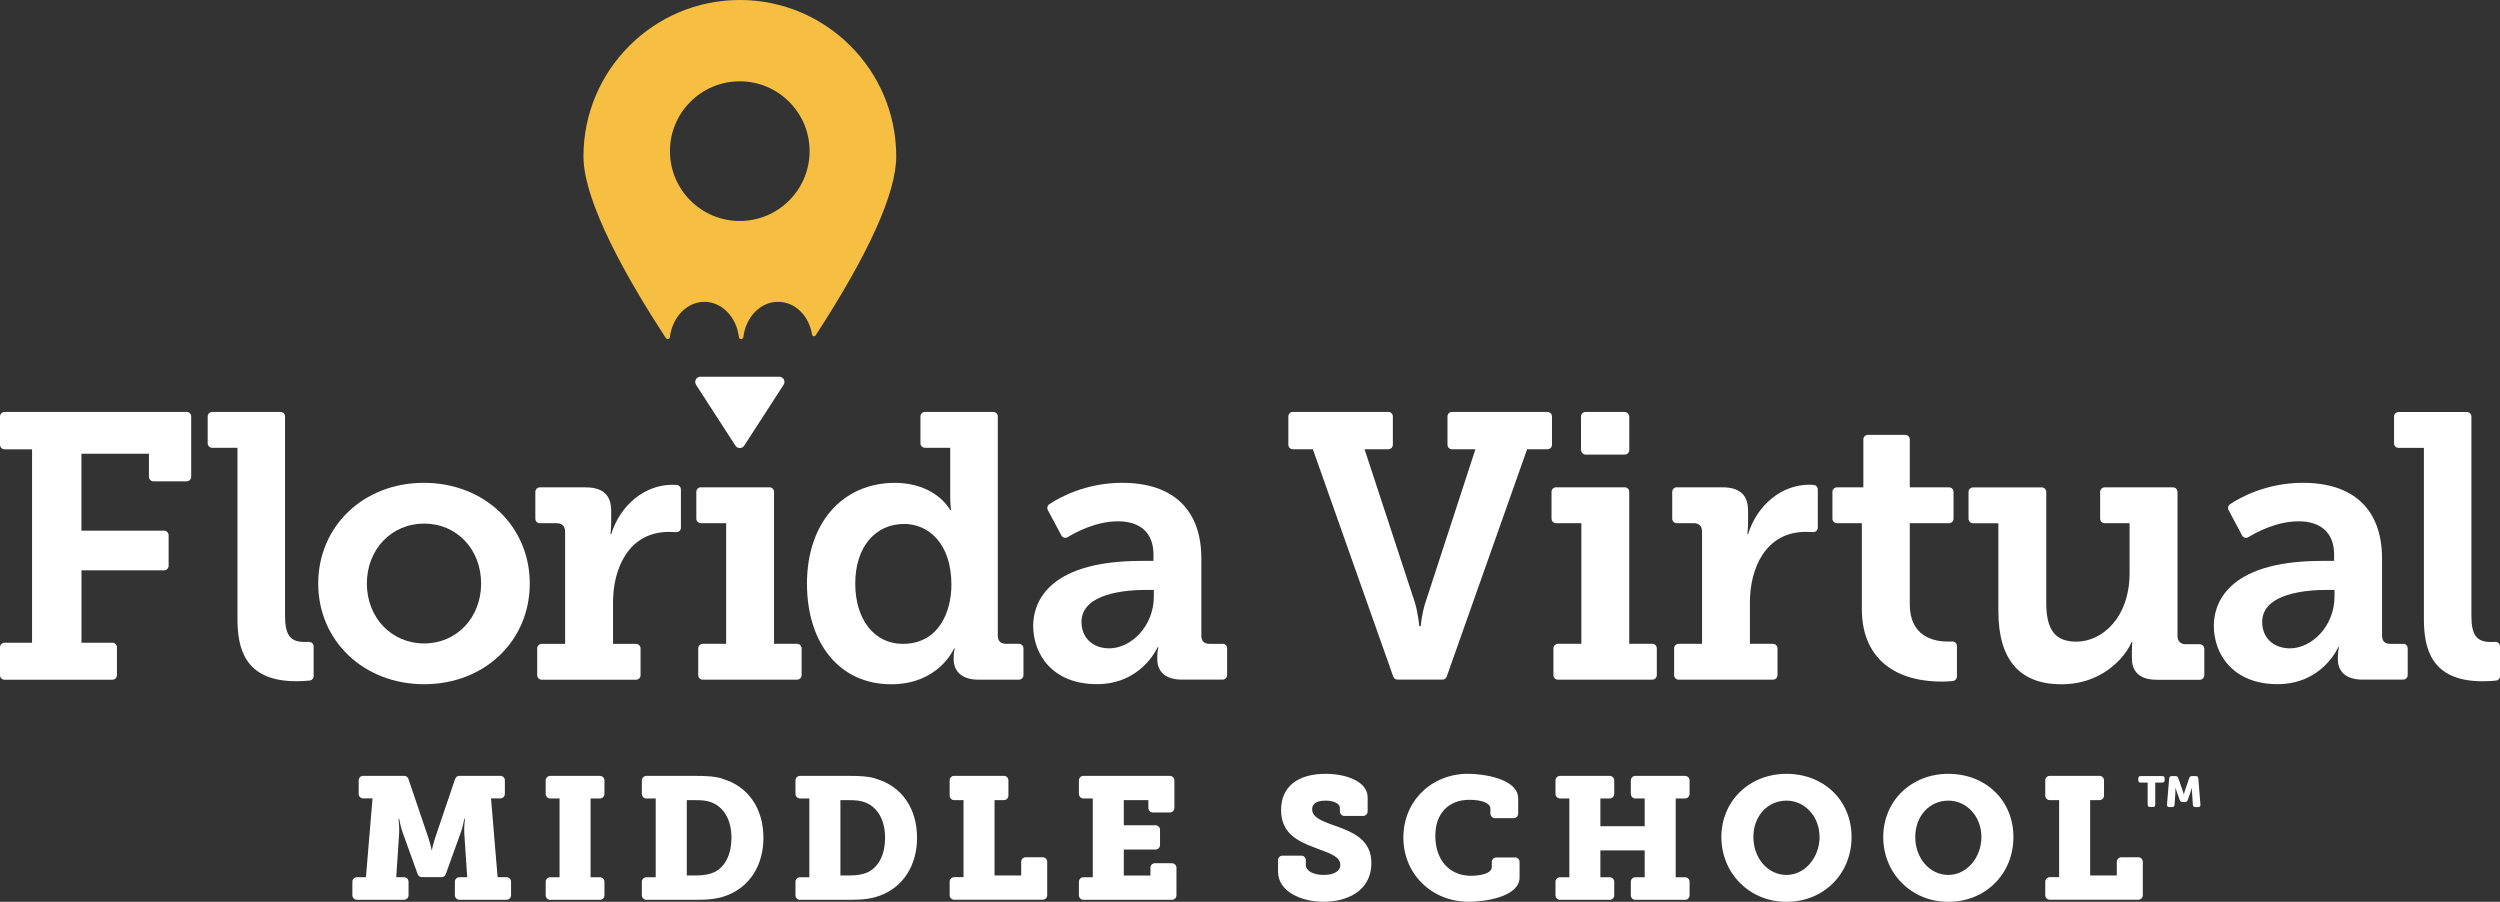
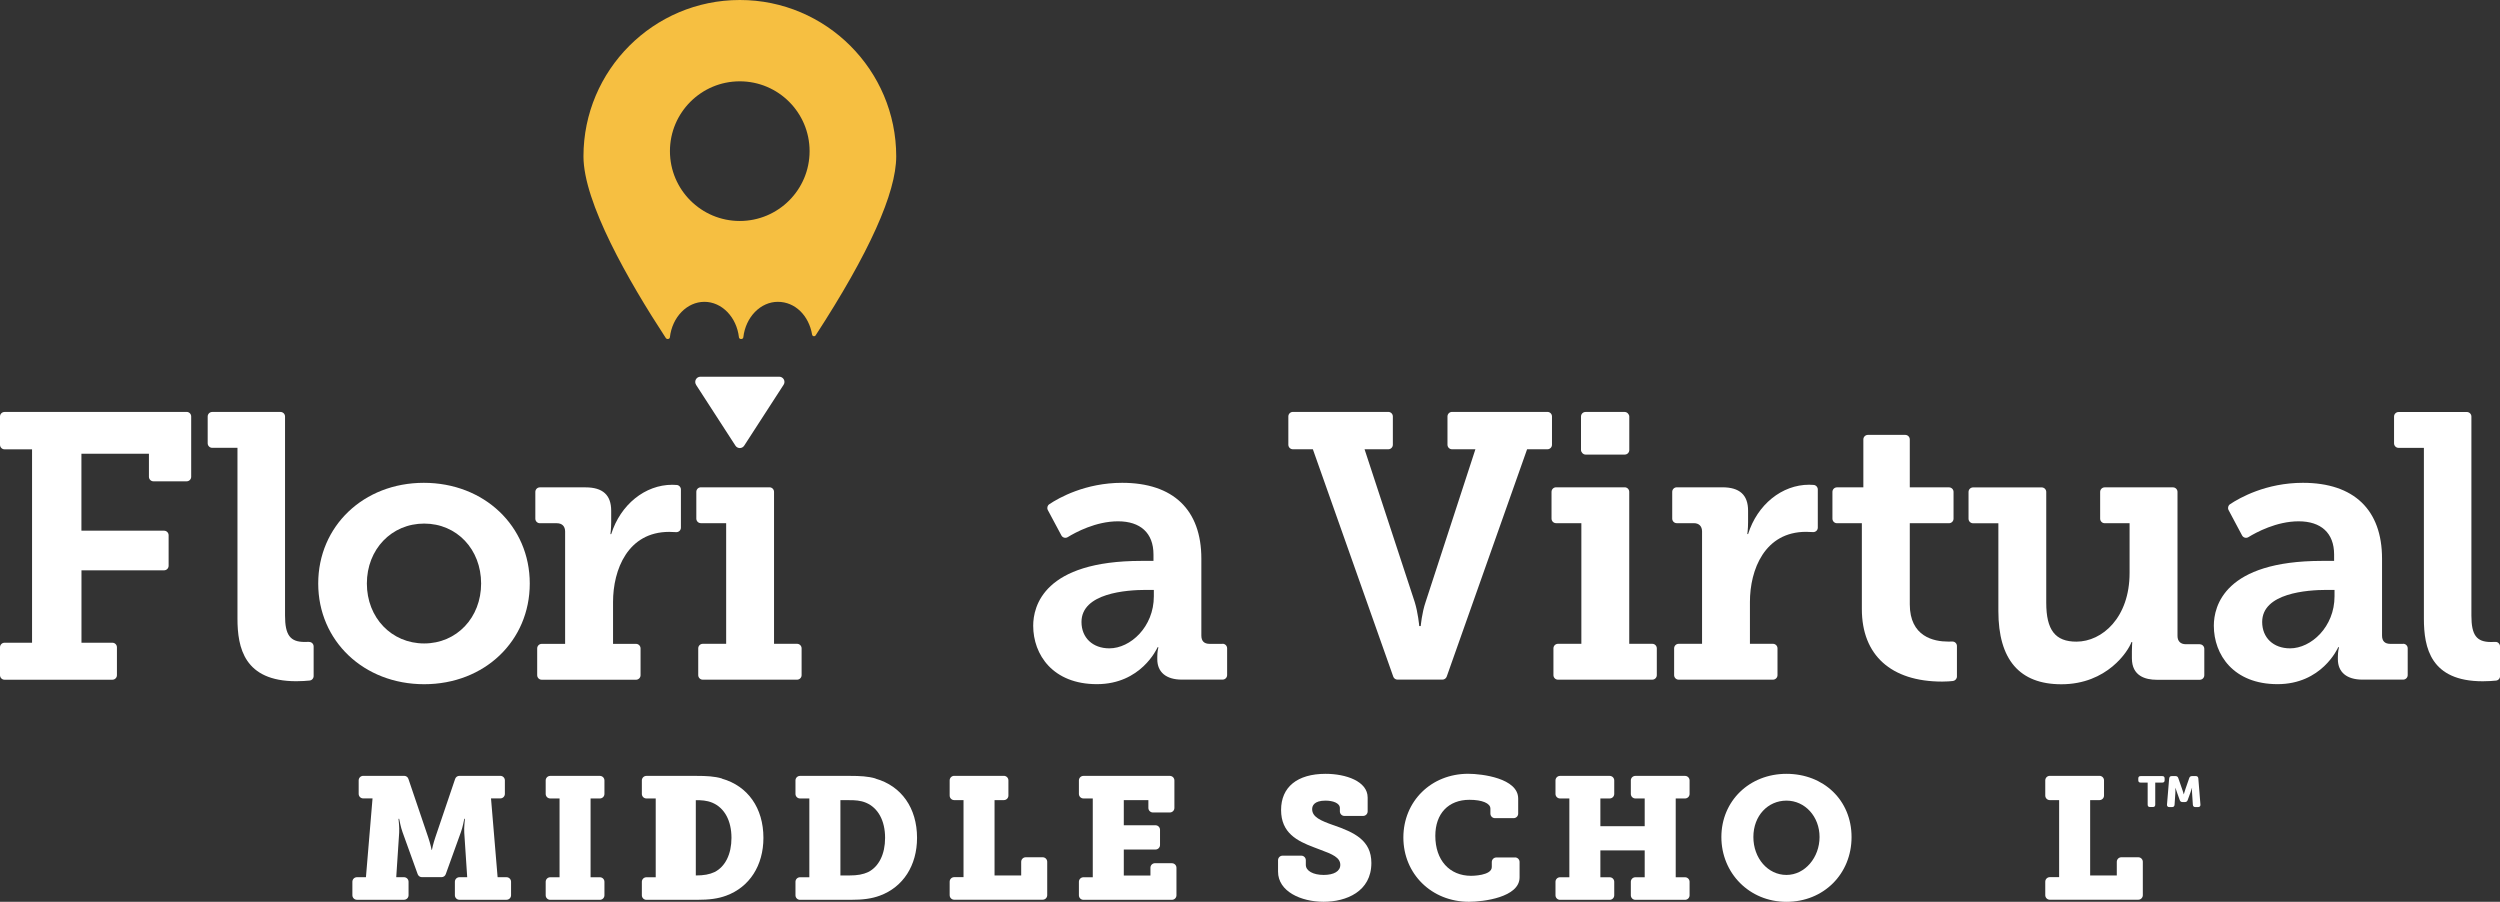
<svg xmlns="http://www.w3.org/2000/svg" id="Layer_1" viewBox="0 0 485.12 174.99">
  <rect x="0" y="0" width="485.12" height="174.99" fill="#333333" stroke="none" />
  <defs>
    <style>.cls-1{fill:#fff;}.cls-2{fill:#f6bf41;}</style>
  </defs>
  <path class="cls-2" d="M143.55,0c-16.72,0-30.33,13.61-30.33,30.34,0,8.92,8.69,24.11,15.99,35.27.07.1.19.17.31.17h.1c.19,0,.35-.14.37-.33.45-3.92,3.32-6.88,6.7-6.88s6.25,2.96,6.7,6.88c.02.19.18.33.37.33h.11c.19,0,.35-.14.37-.33.45-3.92,3.33-6.88,6.7-6.88s6.02,2.68,6.65,6.37c.03.15.14.27.29.3.15.03.3-.03.39-.16,10.38-15.97,15.64-27.66,15.64-34.74,0-16.73-13.61-30.34-30.33-30.34ZM143.55,42.88c-7.48,0-13.55-6.07-13.55-13.55s6.07-13.55,13.55-13.55,13.55,6.07,13.55,13.55-6.07,13.55-13.55,13.55Z" />
  <path class="cls-1" d="M135.06,74.66l7.65,11.82c.4.62,1.3.62,1.7,0l7.65-11.82c.44-.67-.05-1.56-.85-1.56h-15.29c-.8,0-1.28.89-.85,1.56" />
  <path class="cls-1" d="M36.22,79.94H.88c-.48,0-.88.39-.88.88v5.49c0,.48.39.88.88.88h5.34v37.53H.88c-.48,0-.88.39-.88.88v5.42c0,.48.39.88.88.88h20.93c.48,0,.88-.39.88-.88v-5.42c0-.48-.39-.88-.88-.88h-6v-14.05h16.03c.48,0,.88-.39.88-.88v-5.93c0-.48-.39-.88-.88-.88H15.8v-14.93h13.1v4.47c0,.48.39.88.88.88h6.44c.48,0,.88-.39.88-.88v-11.71c0-.48-.39-.88-.88-.88Z" />
  <path class="cls-1" d="M59.96,124.55c-.25,0-.53.02-.85.02-2.81,0-3.8-1.34-3.8-5.12v-38.63c0-.48-.39-.88-.88-.88h-13.25c-.48,0-.88.39-.88.88v5.2c0,.48.39.88.88.88h4.9v33.14c0,5.65,1.3,12.15,11.41,12.15,1.03,0,1.97-.07,2.58-.13.45-.04.79-.42.79-.87v-5.75c0-.24-.1-.47-.27-.63-.17-.17-.4-.25-.64-.24Z" />
  <path class="cls-1" d="M82.24,93.69c-11.68,0-20.49,8.4-20.49,19.54s8.84,19.54,20.56,19.54,20.49-8.4,20.49-19.54-8.84-19.54-20.56-19.54ZM82.31,124.86c-6.34,0-11.12-5-11.12-11.63s4.78-11.63,11.12-11.63,11.05,5,11.05,11.63-4.75,11.63-11.05,11.63Z" />
  <path class="cls-1" d="M123.43,124.94h-4.47v-8.12c0-6.28,2.86-13.61,10.9-13.61.44,0,.89.02,1.33.05.24.02.48-.07.66-.23.18-.17.28-.4.28-.64v-7.41c0-.45-.34-.83-.79-.87-.26-.02-.57-.04-.89-.04-5.28,0-10.05,3.85-11.85,9.58h-.15s.15-.97.15-2.34v-2.2c0-3.05-1.63-4.54-4.98-4.54h-8.86c-.48,0-.88.39-.88.88v5.2c0,.48.39.88.88.88h3.29c1.02,0,1.61.59,1.61,1.61v21.8h-4.54c-.48,0-.88.39-.88.88v5.2c0,.48.39.88.88.88h18.3c.48,0,.88-.39.88-.88v-5.2c0-.48-.39-.88-.88-.88Z" />
  <path class="cls-1" d="M136.01,101.52h4.9v23.41h-4.54c-.48,0-.88.39-.88.88v5.2c0,.48.39.88.88.88h18.3c.48,0,.88-.39.88-.88v-5.2c0-.48-.39-.88-.88-.88h-4.47v-29.49c0-.48-.39-.88-.88-.88h-13.32c-.48,0-.88.39-.88.88v5.2c0,.48.39.88.88.88Z" />
-   <path class="cls-1" d="M185.28,125.82c-.05.15-.22.77-.22,1.68v.44c0,2.47,1.78,3.95,4.76,3.95h7.9c.48,0,.88-.39.88-.88v-5.2c0-.48-.39-.88-.88-.88h-2.49c-1.07,0-1.61-.54-1.61-1.61v-42.51c0-.48-.39-.88-.88-.88h-13.25c-.48,0-.88.39-.88.88v5.2c0,.48.39.88.88.88h4.9v9.44c0,1.47.14,2.57.15,2.63h-.15s0,0,0,0c-.12-.21-2.93-5.26-10.75-5.26-10.2,0-17.05,7.85-17.05,19.54s6.4,19.54,16.32,19.54c9.13,0,12.09-6.64,12.22-6.95h.15ZM184.62,113.45c0,5.3-2.47,11.49-9.44,11.49-5.51,0-9.22-4.7-9.22-11.71s3.82-11.56,9.51-11.56c4.55,0,9.15,3.64,9.15,11.78Z" />
  <path class="cls-1" d="M237.22,124.94h-2.49c-1.07,0-1.61-.54-1.61-1.61v-14.93c0-9.48-5.46-14.71-15.37-14.71-7.13,0-12.26,2.9-14.13,4.15-.38.25-.5.74-.29,1.14l2.63,4.92c.11.21.31.37.54.43.23.06.48.03.69-.1,1.5-.92,5.45-3.07,9.76-3.07s6.88,2.23,6.88,6.44v1.24h-2.34c-18.95,0-21,8.8-21,12.58,0,5.64,3.82,11.34,12.36,11.34s11.64-6.86,11.78-7.17h.15s0,.02,0,.02c-.05.19-.21.87-.21,1.88v.44c0,2.51,1.73,3.95,4.76,3.95h7.91c.48,0,.88-.39.88-.88v-5.2c0-.48-.39-.88-.88-.88ZM223.9,114.47v1.24c0,5.95-4.55,10.1-8.63,10.1-3.24,0-5.41-2.06-5.41-5.12,0-5.61,8.75-6.22,12.51-6.22h1.54Z" />
  <path class="cls-1" d="M301.16,80.81c0-.48-.39-.88-.88-.88h-18.52c-.48,0-.88.39-.88.88v5.49c0,.48.39.88.88.88h4.54l-9.66,29.63c-.73,2.12-.95,4.66-.95,4.68h0s-.29,0-.29,0c0-.1-.24-2.62-.88-4.68l-9.73-29.63h4.61c.48,0,.88-.39.88-.88v-5.49c0-.48-.39-.88-.88-.88h-18.52c-.48,0-.88.39-.88.88v5.49c0,.48.39.88.88.88h3.88l15.6,44.12c.12.35.45.58.83.58h8.71c.37,0,.7-.23.83-.58l15.6-44.12h3.95c.48,0,.88-.39.88-.88v-5.49Z" />
  <rect class="cls-1" x="306.79" y="79.94" width="9.37" height="8.27" rx=".88" ry=".88" />
  <path class="cls-1" d="M320.62,131.89c.48,0,.88-.39.88-.88v-5.2c0-.48-.39-.88-.88-.88h-4.47v-29.49c0-.48-.39-.88-.88-.88h-13.32c-.48,0-.88.39-.88.88v5.2c0,.48.39.88.88.88h4.91v23.41h-4.54c-.48,0-.88.39-.88.88v5.2c0,.48.39.88.88.88h18.3Z" />
  <path class="cls-1" d="M325.37,101.52h3.3c1.02,0,1.61.59,1.61,1.61v21.8h-4.54c-.48,0-.88.39-.88.88v5.2c0,.48.39.88.88.88h18.3c.48,0,.88-.39.88-.88v-5.2c0-.48-.39-.88-.88-.88h-4.47v-8.12c0-6.28,2.86-13.61,10.9-13.61.44,0,.89.02,1.33.05.25.02.48-.07.66-.23s.28-.4.28-.64v-7.41c0-.45-.34-.83-.79-.87-.26-.02-.57-.04-.89-.04-5.28,0-10.05,3.85-11.85,9.58h-.15s.15-.99.15-2.34v-2.2c0-3.05-1.63-4.54-4.98-4.54h-8.86c-.48,0-.88.39-.88.88v5.2c0,.48.39.88.88.88Z" />
  <path class="cls-1" d="M378.96,132.14c.44-.05.78-.42.78-.87v-5.91c0-.24-.1-.47-.27-.63-.17-.17-.41-.25-.64-.24-.23,0-.49.01-.78.01-2.79,0-7.46-.94-7.46-7.24v-15.73h7.61c.48,0,.88-.39.88-.88v-5.2c0-.48-.39-.88-.88-.88h-7.61v-9.3c0-.48-.39-.88-.88-.88h-7.25c-.48,0-.88.39-.88.88v9.3h-5.12c-.48,0-.88.39-.88.88v5.2c0,.48.39.88.88.88h4.83v16.68c0,8.93,5.68,14.05,15.58,14.05.88,0,1.61-.06,2.07-.11Z" />
  <path class="cls-1" d="M426.86,125.01h-2.71c-1.02,0-1.61-.59-1.61-1.61v-27.95c0-.48-.39-.88-.88-.88h-13.25c-.48,0-.88.39-.88.88v5.2c0,.48.39.88.88.88h4.83v9.66c0,8.65-5.31,13.32-10.32,13.32-4.1,0-5.85-2.25-5.85-7.54v-21.51c0-.48-.39-.88-.88-.88h-13.32c-.48,0-.88.39-.88.88v5.2c0,.48.39.88.88.88h4.91v17.05c0,9.42,4.11,14.19,12.22,14.19,8.9,0,13-6.46,13.61-8.19h.15c0,.09-.07.86-.07,1.76v1.39c0,3.45,2.63,4.17,4.83,4.17h8.34c.48,0,.88-.39.88-.88v-5.13c0-.48-.39-.88-.88-.88Z" />
  <path class="cls-1" d="M466.33,124.94h-2.49c-1.07,0-1.61-.54-1.61-1.61v-14.93c0-9.48-5.46-14.71-15.36-14.71-7.13,0-12.26,2.9-14.13,4.15-.38.25-.5.74-.29,1.14l2.62,4.92c.11.21.31.37.54.43.23.06.48.03.69-.1,1.5-.92,5.45-3.07,9.75-3.07s6.88,2.23,6.88,6.44v1.24h-2.34c-18.95,0-21,8.8-21,12.58,0,5.64,3.82,11.34,12.36,11.34s11.64-6.86,11.78-7.17h.15c-.04.15-.22.85-.22,1.9v.44c0,2.51,1.73,3.95,4.76,3.95h7.91c.48,0,.88-.39.88-.88v-5.2c0-.48-.39-.88-.88-.88ZM453.01,114.47v1.24c0,5.95-4.55,10.1-8.63,10.1-3.24,0-5.41-2.06-5.41-5.12,0-5.61,8.75-6.22,12.51-6.22h1.54Z" />
  <path class="cls-1" d="M484.86,124.8c-.17-.17-.41-.25-.64-.24-.25,0-.53.02-.85.02-2.81,0-3.8-1.34-3.8-5.12v-38.63c0-.48-.39-.88-.88-.88h-13.25c-.48,0-.88.39-.88.88v5.2c0,.48.39.88.88.88h4.91v33.14c0,5.65,1.3,12.15,11.41,12.15,1.02,0,1.97-.07,2.58-.13.45-.04.79-.42.79-.87v-5.75c0-.24-.1-.47-.27-.63Z" />
  <path class="cls-1" d="M98.31,170.22h-1.75l-1.28-15.29h1.81c.48,0,.88-.39.88-.88v-2.62c0-.48-.39-.88-.88-.88h-7.94c-.38,0-.71.24-.83.59l-3.83,11.3c-.45,1.33-.64,2.29-.66,2.41l-.02.08h-.06s0-.02,0-.02c-.03-.18-.22-1.14-.67-2.47l-3.83-11.3c-.12-.36-.45-.59-.83-.59h-7.94c-.48,0-.88.39-.88.88v2.62c0,.48.39.88.88.88h1.81l-1.28,15.29h-1.75c-.48,0-.88.39-.88.88v2.62c0,.48.39.88.88.88h9.14c.48,0,.88-.39.88-.88v-2.62c0-.48-.39-.88-.88-.88h-1.51l.57-8.64c.07-1.01-.13-2.68-.13-2.69h.13s0,0,0,0c.05.26.3,1.62.64,2.55l2.95,8.19c.13.35.45.58.82.58h3.81c.37,0,.7-.23.82-.58l2.95-8.19c.34-.92.59-2.28.64-2.55h.13c-.01.12-.2,1.71-.13,2.69l.57,8.64h-1.51c-.48,0-.88.39-.88.88v2.62c0,.48.39.88.88.88h9.14c.48,0,.88-.39.88-.88v-2.62c0-.48-.39-.88-.88-.88Z" />
  <path class="cls-1" d="M116.41,150.56h-9.64c-.48,0-.88.39-.88.88v2.62c0,.48.39.88.88.88h1.81v15.29h-1.81c-.48,0-.88.39-.88.88v2.62c0,.48.39.88.88.88h9.64c.48,0,.88-.39.88-.88v-2.62c0-.48-.39-.88-.88-.88h-1.81v-15.29h1.81c.48,0,.88-.39.88-.88v-2.62c0-.48-.39-.88-.88-.88Z" />
-   <path class="cls-1" d="M140.08,151.06c-1.45-.42-2.97-.5-4.94-.5h-9.71c-.48,0-.88.39-.88.88v2.62c0,.48.39.88.88.88h1.81v15.29h-1.81c-.48,0-.88.39-.88.88v2.62c0,.48.39.88.88.88h9.74c2.51,0,4.18-.23,5.75-.81,4.52-1.66,7.22-5.85,7.22-11.22,0-5.77-3.02-10.07-8.07-11.49ZM133.26,155.27h1.75c1.07,0,2.12.04,3.23.5,2.35,1,3.7,3.48,3.7,6.82,0,3.15-1.2,5.57-3.26,6.62-1,.47-2.1.67-3.66.67h-1.75v-14.62Z" />
+   <path class="cls-1" d="M140.08,151.06c-1.45-.42-2.97-.5-4.94-.5h-9.71c-.48,0-.88.39-.88.88v2.62c0,.48.39.88.88.88h1.81v15.29h-1.81c-.48,0-.88.39-.88.88v2.62c0,.48.39.88.88.88h9.74c2.51,0,4.18-.23,5.75-.81,4.52-1.66,7.22-5.85,7.22-11.22,0-5.77-3.02-10.07-8.07-11.49ZM133.26,155.27h1.75c1.07,0,2.12.04,3.23.5,2.35,1,3.7,3.48,3.7,6.82,0,3.15-1.2,5.57-3.26,6.62-1,.47-2.1.67-3.66.67v-14.62Z" />
  <path class="cls-1" d="M169.89,151.06c-1.45-.42-2.97-.5-4.94-.5h-9.71c-.48,0-.88.39-.88.88v2.62c0,.48.39.88.88.88h1.81v15.29h-1.81c-.48,0-.88.39-.88.88v2.62c0,.48.39.88.88.88h9.74c2.51,0,4.18-.23,5.75-.81,4.52-1.66,7.22-5.85,7.22-11.22,0-5.77-3.02-10.07-8.06-11.49ZM163.07,155.27h1.75c1.07,0,2.12.04,3.23.5,2.35,1,3.7,3.48,3.7,6.82,0,3.15-1.2,5.57-3.26,6.62-1,.47-2.1.67-3.66.67h-1.75v-14.62Z" />
  <path class="cls-1" d="M202.33,166.35h-3.29c-.48,0-.88.39-.88.88v2.65h-5.17v-14.62h1.81c.48,0,.88-.39.88-.88v-2.95c0-.48-.39-.88-.88-.88h-9.64c-.48,0-.88.39-.88.88v2.95c0,.48.39.88.88.88h1.81v14.95h-1.81c-.48,0-.88.39-.88.88v2.62c0,.48.39.88.88.88h17.17c.48,0,.88-.39.88-.88v-6.48c0-.48-.39-.88-.88-.88Z" />
  <path class="cls-1" d="M227.41,167.5h-3.29c-.48,0-.88.39-.88.88v1.51h-5.17v-5.04h6.15c.48,0,.88-.39.88-.88v-2.95c0-.48-.39-.88-.88-.88h-6.15v-4.87h4.77v1.51c0,.48.39.88.88.88h3.29c.48,0,.88-.39.88-.88v-5.34c0-.48-.39-.88-.88-.88h-16.77c-.48,0-.88.39-.88.88v2.62c0,.48.39.88.88.88h1.81v15.29h-1.81c-.48,0-.88.39-.88.88v2.62c0,.48.39.88.88.88h17.17c.48,0,.88-.39.88-.88v-5.34c0-.48-.39-.88-.88-.88Z" />
  <path class="cls-1" d="M258.79,160.14c-2.52-.89-4.17-1.59-4.17-3.13,0-.61.34-1.65,2.59-1.65,1.39,0,2.79.45,2.79,1.45v.64c0,.48.39.88.88.88h3.63c.48,0,.88-.39.88-.88v-2.69c0-3.16-4.23-4.6-8.16-4.6-5.49,0-8.64,2.56-8.64,7.02s3.13,6.01,6.32,7.22c.44.18.88.34,1.34.51,2.32.85,3.83,1.51,3.83,2.92,0,1.22-1.21,1.95-3.23,1.95s-3.46-.78-3.46-1.95v-.91c0-.48-.39-.88-.88-.88h-3.63c-.48,0-.88.39-.88.88v2.22c0,3.84,4.45,5.85,8.84,5.85s9.27-1.98,9.27-7.53c0-4.41-3.32-5.93-7.33-7.33Z" />
  <path class="cls-1" d="M293.99,166.39h-3.63c-.48,0-.88.39-.88.88v.97c0,1.69-3.83,1.71-4,1.71-4.23,0-6.96-3.05-6.96-7.76,0-4.31,2.54-6.99,6.62-6.99,2.47,0,4.07.67,4.07,1.71v.97c0,.48.39.88.88.88h3.63c.48,0,.88-.39.88-.88v-2.92c0-3.94-7.01-4.81-9.71-4.81-7.16,0-12.57,5.32-12.57,12.37s5.47,12.47,12.74,12.47c2.73,0,9.81-.85,9.81-4.74v-2.99c0-.48-.39-.88-.88-.88Z" />
  <path class="cls-1" d="M326.98,150.56h-9.64c-.48,0-.88.39-.88.88v2.62c0,.48.39.88.88.88h1.81v5.38h-8.6v-5.38h1.81c.48,0,.88-.39.88-.88v-2.62c0-.48-.39-.88-.88-.88h-9.64c-.48,0-.88.39-.88.88v2.62c0,.48.39.88.88.88h1.81v15.29h-1.81c-.48,0-.88.39-.88.88v2.62c0,.48.39.88.88.88h9.64c.48,0,.88-.39.88-.88v-2.62c0-.48-.39-.88-.88-.88h-1.81v-5.21h8.6v5.21h-1.81c-.48,0-.88.39-.88.88v2.62c0,.48.39.88.88.88h9.64c.48,0,.88-.39.88-.88v-2.62c0-.48-.39-.88-.88-.88h-1.81v-15.29h1.81c.48,0,.88-.39.88-.88v-2.62c0-.48-.39-.88-.88-.88Z" />
  <path class="cls-1" d="M346.66,150.16c-7.2,0-12.63,5.27-12.63,12.27s5.43,12.57,12.63,12.57,12.63-5.4,12.63-12.57-5.43-12.27-12.63-12.27ZM346.66,169.78c-3.6,0-6.42-3.23-6.42-7.36s2.82-7.06,6.42-7.06,6.42,3.1,6.42,7.06-2.82,7.36-6.42,7.36Z" />
-   <path class="cls-1" d="M378.07,150.16c-7.2,0-12.63,5.27-12.63,12.27s5.43,12.57,12.63,12.57,12.63-5.4,12.63-12.57-5.43-12.27-12.63-12.27ZM378.07,169.78c-3.6,0-6.42-3.23-6.42-7.36s2.82-7.06,6.42-7.06,6.42,3.1,6.42,7.06-2.82,7.36-6.42,7.36Z" />
  <path class="cls-1" d="M414.93,166.35h-3.29c-.48,0-.88.39-.88.88v2.65h-5.17v-14.62h1.81c.48,0,.88-.39.88-.88v-2.95c0-.48-.39-.88-.88-.88h-9.64c-.48,0-.88.39-.88.88v2.95c0,.48.39.88.88.88h1.81v14.95h-1.81c-.48,0-.88.39-.88.88v2.62c0,.48.39.88.88.88h17.17c.48,0,.88-.39.88-.88v-6.48c0-.48-.39-.88-.88-.88Z" />
  <path class="cls-1" d="M416.75,151.86h-1.36c-.31,0-.46-.15-.46-.46v-.34c0-.31.15-.46.46-.46h4.19c.31,0,.46.15.46.46v.34c0,.31-.15.46-.46.46h-1.36v4.28c0,.31-.15.46-.46.46h-.55c-.31,0-.46-.15-.46-.46v-4.28Z" />
  <path class="cls-1" d="M420.93,151.05c.03-.3.19-.45.48-.45h.76c.26,0,.44.13.52.38l.75,2.16c.03.1.07.2.11.32.04.11.07.22.1.32l.1.35h.02l.1-.35c.03-.1.06-.21.1-.32.04-.11.07-.22.1-.32l.75-2.16c.08-.25.26-.38.52-.38h.76c.29,0,.45.15.48.45l.41,5.08c.01.15-.02.27-.1.35-.08.08-.19.13-.34.13h-.55c-.29,0-.45-.15-.48-.45l-.15-2.26c-.01-.11-.02-.23-.02-.35,0-.12,0-.23,0-.32,0-.11,0-.22.02-.34h-.02c-.04.12-.08.24-.12.36-.03.1-.07.21-.11.33-.04.12-.08.22-.11.32l-.5,1.37c-.09.25-.27.37-.53.37h-.47c-.26,0-.44-.12-.53-.37l-.49-1.37c-.03-.1-.07-.2-.11-.32-.04-.12-.08-.23-.11-.33-.04-.12-.08-.24-.12-.36h-.02c0,.11,0,.22,0,.34,0,.1,0,.2,0,.32,0,.12,0,.24-.01.35l-.15,2.26c-.03.3-.19.45-.48.45h-.55c-.15,0-.26-.04-.34-.13-.08-.08-.11-.2-.1-.35l.42-5.08Z" />
</svg>